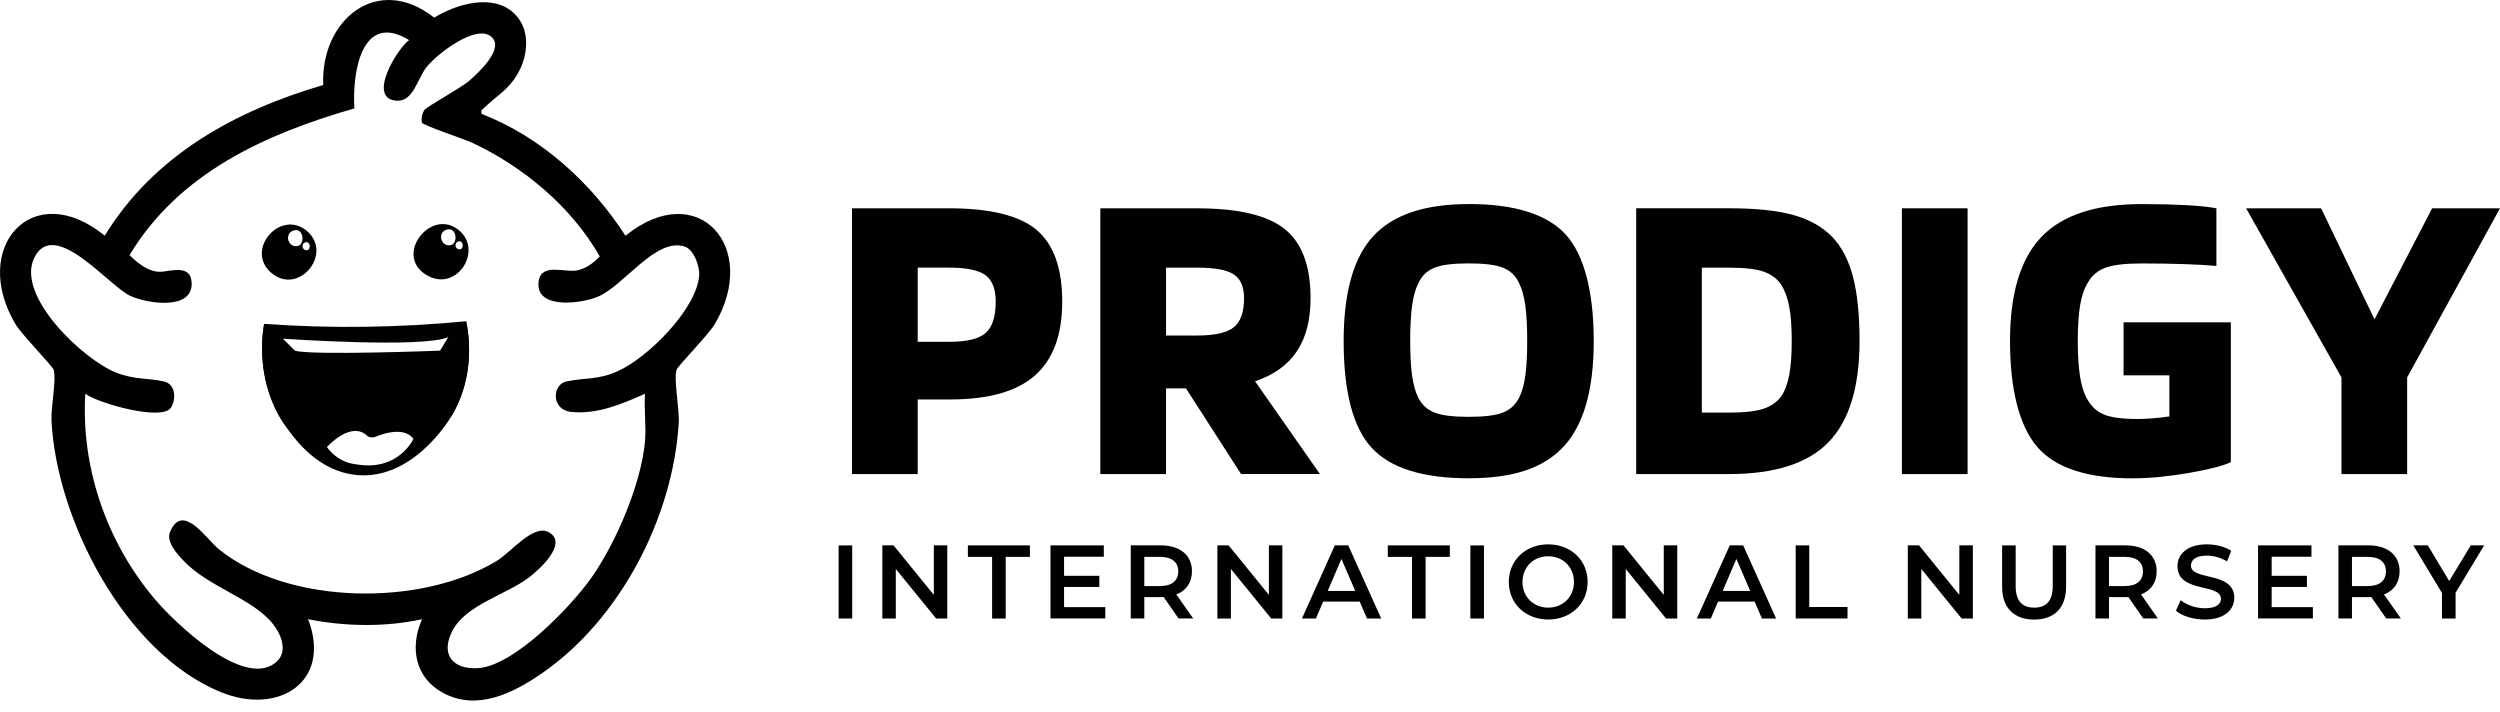
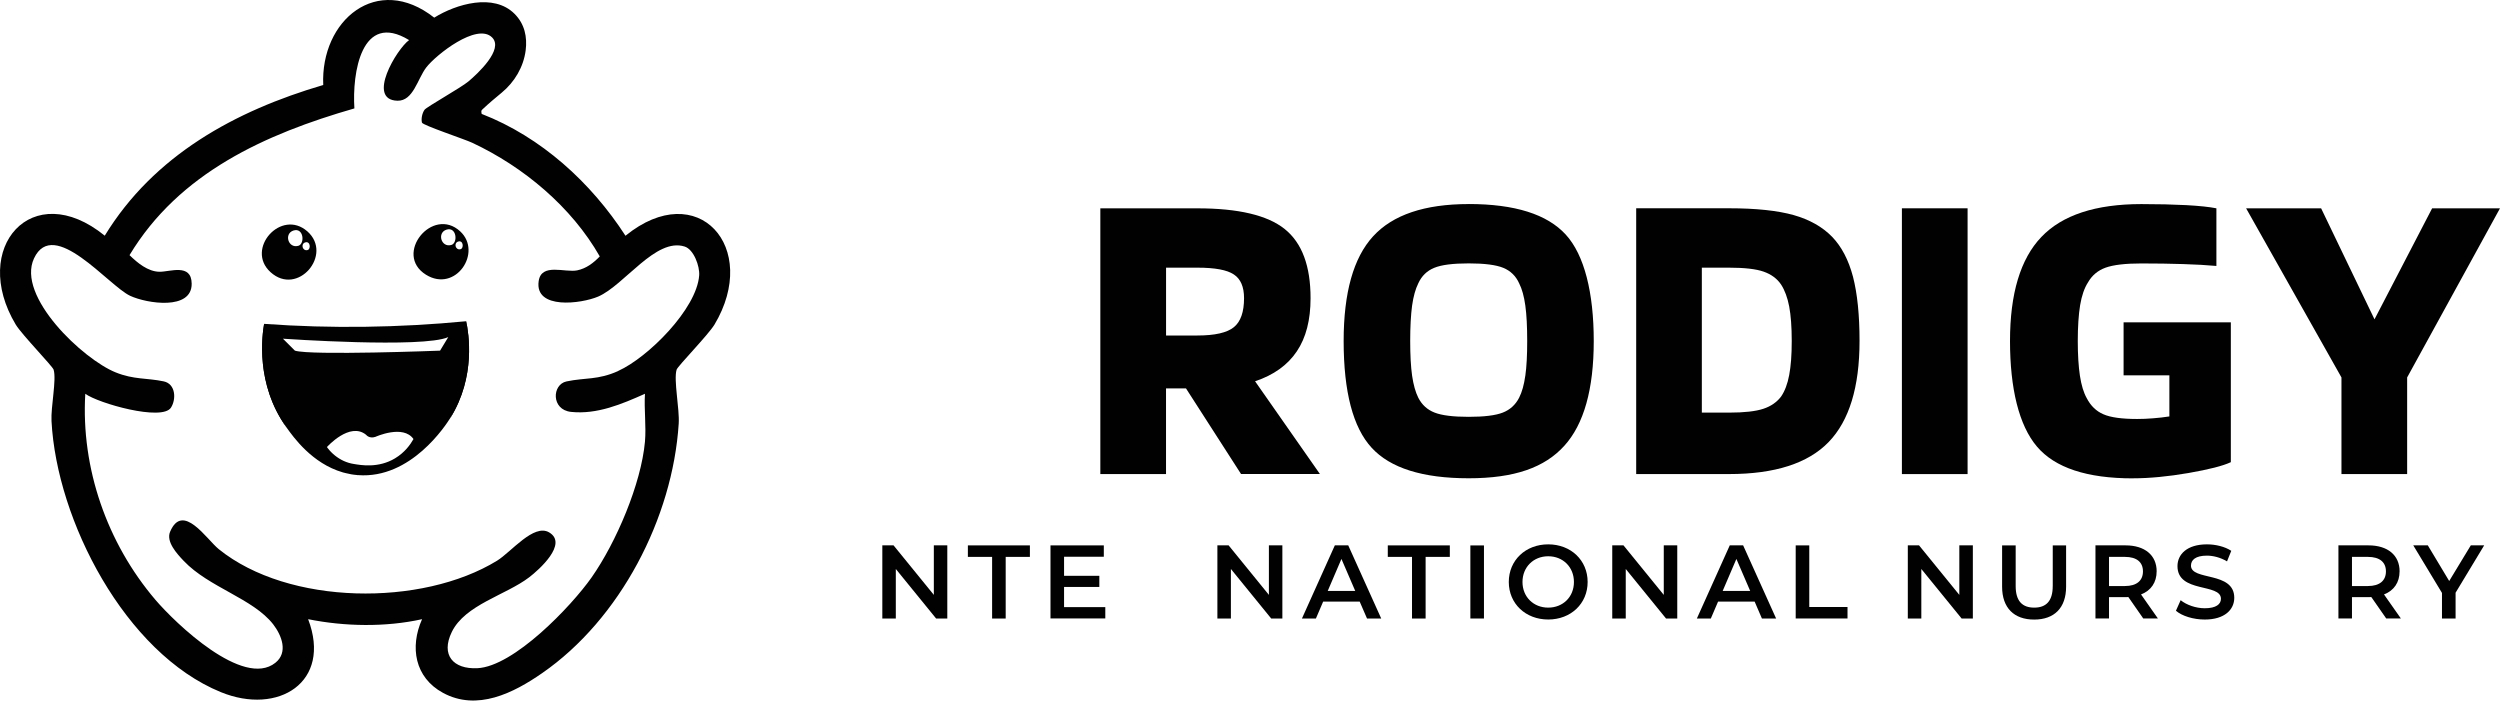
<svg xmlns="http://www.w3.org/2000/svg" width="200" height="57" viewBox="0 0 200 57" fill="none">
  <path d="M57.154 25.976C60.845 19.801 55.825 14.157 50.038 18.86C47.283 14.601 43.295 10.962 38.534 9.113C38.479 8.83 38.494 8.849 38.667 8.685C39.126 8.253 39.63 7.832 40.136 7.414C41.17 6.56 41.885 5.353 42.054 4.024C42.187 2.967 41.98 1.919 41.16 1.103C39.494 -0.565 36.497 0.319 34.738 1.412C30.177 -2.181 25.628 1.619 25.859 6.8C18.797 8.873 12.306 12.431 8.38 18.855C2.581 14.137 -2.425 19.828 1.262 25.971C1.751 26.775 4.213 29.306 4.29 29.575C4.532 30.383 4.059 32.546 4.121 33.686C4.534 41.623 10.006 52.242 17.671 55.372C22.253 57.247 26.572 54.578 24.651 49.535C27.577 50.124 30.843 50.184 33.766 49.535C32.773 51.764 33.177 54.198 35.437 55.427C38.173 56.915 41.087 55.436 43.368 53.853C49.617 49.532 53.812 41.437 54.297 33.891C54.373 32.705 53.878 30.397 54.128 29.575C54.204 29.301 56.666 26.787 57.154 25.971M49.46 29.679C47.83 30.416 46.822 30.197 45.32 30.514C44.157 30.758 44.081 32.783 45.686 32.952C47.768 33.171 49.75 32.327 51.597 31.502C51.518 32.745 51.706 34.112 51.597 35.336C51.29 38.709 49.301 43.381 47.326 46.198C45.69 48.52 41.108 53.314 38.192 53.456C36.262 53.549 35.245 52.408 36.143 50.559C37.203 48.375 40.469 47.609 42.334 46.184C43.109 45.592 45.472 43.498 43.929 42.59C42.7 41.867 40.897 44.161 39.763 44.857C33.749 48.546 23.085 48.444 17.502 43.933C16.537 43.156 14.619 40.139 13.606 42.545C13.276 43.334 14.139 44.285 14.7 44.874C16.72 46.999 20.235 47.873 21.854 49.944C22.538 50.83 23.073 52.199 22.025 53.026C19.456 55.07 14.034 49.863 12.425 47.976C8.568 43.445 6.471 37.461 6.823 31.502C7.845 32.26 12.974 33.722 13.68 32.607C14.113 31.923 14.049 30.713 13.1 30.511C11.745 30.224 10.719 30.383 9.252 29.791C6.659 28.752 1.29 23.713 2.723 20.666C4.29 17.329 8.682 22.858 10.41 23.664C11.764 24.294 15.365 24.843 15.334 22.687C15.315 21.037 13.571 21.76 12.751 21.741C11.826 21.724 10.997 21.03 10.362 20.412C14.327 13.826 21.226 10.725 28.352 8.673C28.166 5.864 28.903 0.873 32.727 3.207C31.732 3.929 29.3 7.991 31.794 8.058C33.06 8.089 33.395 6.323 34.096 5.401C34.867 4.395 38.158 1.785 39.368 2.995C40.326 3.951 38.199 5.902 37.483 6.508C36.868 7.026 34.13 8.547 33.961 8.785C33.771 9.056 33.681 9.503 33.757 9.809C33.809 10.019 37.167 11.133 37.783 11.423C41.897 13.353 45.724 16.555 47.982 20.514C47.475 21.037 46.905 21.479 46.173 21.629C45.208 21.829 43.304 21.004 43.093 22.494C42.767 24.79 46.503 24.305 47.86 23.723C49.959 22.808 52.462 18.986 54.77 19.723C55.502 19.951 55.991 21.303 55.934 22.035C55.735 24.724 51.83 28.607 49.46 29.672" fill="#010101" />
  <path d="M37.294 25.699V29.744C37.294 30.372 36.36 32.773 36.023 33.443C38.091 30.12 37.487 26.633 37.294 25.699ZM21.128 29.122V25.911C20.971 26.847 20.434 30.717 22.91 34.182C22.242 33.098 21.128 30.334 21.128 29.122Z" fill="#010101" />
  <path d="M37.295 25.699C31.935 26.214 26.502 26.298 21.128 25.908C20.971 26.844 20.434 30.714 22.908 34.179C23.476 34.978 24.971 37.076 27.414 37.787C27.431 37.789 27.441 37.794 27.455 37.799C27.529 37.818 27.605 37.837 27.676 37.853C27.818 37.884 27.963 37.918 28.106 37.946C28.246 37.968 28.398 37.991 28.548 38.001C28.56 38.008 28.574 38.008 28.584 38.008C28.605 38.01 28.624 38.01 28.643 38.01C32.883 38.331 35.669 34.003 36.023 33.44C38.091 30.117 37.487 26.63 37.295 25.696M31.609 36.663C30.255 37.478 28.84 37.205 28.315 37.119C28.032 37.079 27.754 36.991 27.493 36.874C26.994 36.641 26.556 36.292 26.221 35.855L26.155 35.764C26.155 35.764 27.982 33.713 29.292 34.787C29.292 34.787 29.535 35.115 30.031 34.949C30.031 34.949 32.254 33.934 33.078 35.125C32.833 35.562 32.382 36.199 31.607 36.663M35.205 28.052C35.205 28.052 24.876 28.453 23.593 28.052L22.635 27.096C22.635 27.096 33.846 27.876 35.861 26.968L35.205 28.052Z" fill="#010101" />
  <path d="M36.818 18.511C34.607 16.462 31.451 20.339 34.077 21.977C36.449 23.45 38.619 20.18 36.818 18.511ZM36.105 19.598C35.296 19.826 34.942 18.623 35.717 18.373C36.544 18.112 36.644 19.448 36.105 19.598ZM36.848 19.935C36.444 20.049 36.269 19.448 36.654 19.324C37.072 19.193 37.119 19.859 36.848 19.935Z" fill="#010101" />
  <path d="M24.591 18.511C22.495 16.664 19.6 19.918 21.642 21.772C23.814 23.747 26.673 20.355 24.591 18.511ZM23.864 19.666C23.051 19.894 22.702 18.691 23.476 18.442C24.303 18.18 24.403 19.516 23.864 19.666ZM24.61 20.003C24.206 20.117 24.03 19.516 24.415 19.393C24.834 19.262 24.881 19.927 24.61 20.003Z" fill="#010101" />
-   <path d="M82.91 18.378C81.534 17.235 79.203 16.664 75.925 16.664H68.16V37.924H73.418V31.956H76.025C79.079 31.956 81.335 31.322 82.789 30.043C84.244 28.767 84.978 26.794 84.978 24.125C84.978 21.456 84.287 19.523 82.908 18.38M78.858 26.632C78.326 27.11 77.349 27.345 75.925 27.345H73.418V21.41H75.925C77.327 21.41 78.297 21.615 78.844 22.019C79.388 22.428 79.657 23.131 79.657 24.12C79.657 25.32 79.393 26.152 78.86 26.63" fill="#010101" />
  <path d="M93.285 31.073H94.88L99.284 37.922H105.594L100.406 30.502C101.896 30.003 103.008 29.209 103.747 28.106C104.484 27.011 104.845 25.596 104.845 23.852C104.845 21.278 104.161 19.433 102.778 18.324C101.399 17.218 99.07 16.667 95.792 16.667H88.027V37.925H93.282V31.075L93.285 31.073ZM93.285 21.413H95.795C97.197 21.413 98.167 21.592 98.709 21.958C99.253 22.317 99.524 22.949 99.524 23.852C99.524 24.959 99.253 25.734 98.709 26.174C98.167 26.616 97.197 26.84 95.795 26.84H93.285V21.413Z" fill="#010101" />
  <path d="M117.494 16.325C113.969 16.325 111.421 17.187 109.85 18.903C108.277 20.617 107.492 23.41 107.492 27.279C107.492 31.346 108.238 34.198 109.731 35.819C111.221 37.447 113.812 38.262 117.494 38.262C121.175 38.262 123.571 37.399 125.14 35.669C126.713 33.939 127.5 31.139 127.5 27.279C127.5 23.419 126.751 20.396 125.261 18.768C123.768 17.137 121.18 16.322 117.491 16.322M122.024 30.058C121.922 30.785 121.76 31.367 121.529 31.819C121.237 32.389 120.8 32.781 120.225 33.007C119.652 33.233 118.737 33.347 117.494 33.347C116.251 33.347 115.345 33.233 114.767 33.007C114.188 32.781 113.755 32.389 113.463 31.819C113.237 31.367 113.075 30.782 112.968 30.058C112.866 29.335 112.816 28.41 112.816 27.279C112.816 26.148 112.868 25.183 112.968 24.444C113.073 23.707 113.237 23.12 113.463 22.666C113.734 22.076 114.157 21.663 114.734 21.428C115.307 21.188 116.232 21.071 117.496 21.071C118.76 21.071 119.685 21.19 120.265 21.428C120.838 21.663 121.266 22.076 121.532 22.666C121.762 23.117 121.924 23.707 122.026 24.444C122.128 25.183 122.176 26.122 122.176 27.279C122.176 28.437 122.128 29.333 122.026 30.058" fill="#010101" />
  <path d="M146.562 18.937C145.792 18.148 144.765 17.568 143.491 17.206C142.215 16.848 140.492 16.662 138.32 16.662H130.895V37.925H138.32C141.985 37.925 144.639 37.071 146.291 35.365C147.938 33.661 148.763 30.963 148.763 27.279C148.763 25.199 148.587 23.486 148.24 22.141C147.886 20.795 147.325 19.726 146.562 18.937ZM143.135 30.008C143.002 30.721 142.783 31.291 142.491 31.719C142.151 32.17 141.678 32.503 141.067 32.703C140.456 32.907 139.539 33.01 138.317 33.01H136.147V21.413H138.317C139.56 21.413 140.49 21.518 141.098 21.734C141.709 21.95 142.172 22.293 142.491 22.77C142.783 23.222 142.999 23.807 143.135 24.515C143.268 25.226 143.339 26.152 143.339 27.279C143.339 28.406 143.27 29.295 143.135 30.008Z" fill="#010101" />
  <path d="M157.407 16.664H152.152V37.927H157.407V16.664Z" fill="#010101" />
  <path d="M170.633 38.265C171.967 38.265 173.448 38.122 175.076 37.842C176.704 37.559 177.835 37.271 178.467 36.974V25.784H169.887V30.024H173.55V33.314C173.117 33.38 172.685 33.433 172.245 33.464C171.805 33.502 171.377 33.518 170.971 33.518C169.752 33.518 168.849 33.395 168.276 33.143C167.701 32.898 167.254 32.465 166.938 31.852C166.686 31.405 166.507 30.802 166.393 30.06C166.282 29.314 166.222 28.384 166.222 27.277C166.222 26.169 166.286 25.171 166.41 24.413C166.538 23.655 166.745 23.049 167.037 22.597C167.356 22.034 167.824 21.639 168.444 21.413C169.07 21.188 170.02 21.076 171.311 21.076C172.509 21.076 173.621 21.093 174.65 21.126C175.679 21.157 176.568 21.209 177.312 21.276V16.665C176.749 16.553 175.938 16.467 174.888 16.41C173.837 16.356 172.647 16.327 171.311 16.327C167.648 16.327 164.979 17.207 163.311 18.956C161.635 20.707 160.801 23.486 160.801 27.279C160.801 31.073 161.514 34.029 162.954 35.724C164.39 37.419 166.952 38.269 170.633 38.269" fill="#010101" />
  <path d="M194.571 16.664L189.96 25.546L185.689 16.664H179.688L187.317 30.195V37.927H192.572V30.195L199.999 16.664H194.571Z" fill="#010101" />
-   <path d="M68.176 43.634H67.09V49.481H68.176V43.634Z" fill="#010101" />
  <path d="M74.707 47.591L71.484 43.629H70.586V49.48H71.665V45.518L74.888 49.48H75.784V43.629H74.707V47.591Z" fill="#010101" />
  <path d="M77.43 44.551H79.369V49.483H80.455V44.551H82.392V43.631H77.43V44.551Z" fill="#010101" />
  <path d="M85.125 46.956H87.947V46.065H85.125V44.539H88.305V43.631H84.039V49.475H88.424V48.57H85.125V46.956Z" fill="#010101" />
-   <path d="M95.357 45.709C95.357 44.416 94.402 43.629 92.866 43.629H90.461V49.476H91.545V47.772H92.866C92.94 47.772 93.018 47.772 93.092 47.764L94.283 49.476H95.454L94.107 47.555C94.903 47.249 95.355 46.593 95.355 45.709M92.816 46.883H91.545V44.551H92.816C93.769 44.551 94.261 44.979 94.261 45.711C94.261 46.443 93.767 46.883 92.816 46.883Z" fill="#010101" />
  <path d="M101.512 47.591L98.289 43.629H97.391V49.48H98.472V45.518L101.695 49.48H102.589V43.629H101.512V47.591Z" fill="#010101" />
  <path d="M106.787 43.629L104.156 49.48H105.273L105.853 48.126H108.774L109.361 49.48H110.497L107.859 43.629H106.787ZM106.219 47.273L107.315 44.715L108.418 47.273H106.219Z" fill="#010101" />
  <path d="M111.023 44.551H112.961V49.483H114.049V44.551H115.986V43.631H111.023V44.551Z" fill="#010101" />
  <path d="M118.717 43.634H117.629V49.481H118.717V43.634Z" fill="#010101" />
  <path d="M123.857 43.548C122.044 43.548 120.703 44.824 120.703 46.557C120.703 48.289 122.044 49.561 123.857 49.561C125.671 49.561 127.011 48.289 127.011 46.557C127.011 44.824 125.673 43.548 123.857 43.548ZM123.857 48.61C122.678 48.61 121.799 47.75 121.799 46.559C121.799 45.368 122.678 44.501 123.857 44.501C125.036 44.501 125.915 45.364 125.915 46.559C125.915 47.755 125.036 48.61 123.857 48.61Z" fill="#010101" />
  <path d="M133.102 47.591L129.879 43.629H128.98V49.48H130.06V45.518L133.282 49.48H134.181V43.629H133.102V47.591Z" fill="#010101" />
  <path d="M138.381 43.629L135.75 49.48H136.867L137.447 48.126H140.37L140.953 49.48H142.089L139.451 43.629H138.379H138.381ZM137.815 47.273L138.911 44.715L140.014 47.273H137.815Z" fill="#010101" />
  <path d="M144.742 43.631H143.656V49.478H147.801V48.56H144.742V43.631Z" fill="#010101" />
  <path d="M156.746 47.591L153.523 43.629H152.625V49.48H153.706V45.518L156.929 49.48H157.828V43.629H156.746V47.591Z" fill="#010101" />
  <path d="M164.218 46.889C164.218 48.094 163.683 48.61 162.737 48.61C161.791 48.61 161.254 48.094 161.254 46.889V43.631H160.168V46.935C160.168 48.636 161.126 49.566 162.732 49.566C164.339 49.566 165.288 48.636 165.288 46.935V43.631H164.22V46.889H164.218Z" fill="#010101" />
  <path d="M172.533 45.709C172.533 44.416 171.58 43.629 170.042 43.629H167.637V49.476H168.721V47.772H170.042C170.116 47.772 170.194 47.772 170.268 47.764L171.459 49.476H172.63L171.283 47.555C172.079 47.249 172.531 46.593 172.531 45.709M169.992 46.883H168.721V44.551H169.992C170.945 44.551 171.437 44.979 171.437 45.711C171.437 46.443 170.943 46.883 169.992 46.883Z" fill="#010101" />
  <path d="M175.279 45.245C175.279 44.798 175.645 44.451 176.551 44.451C177.057 44.451 177.635 44.598 178.162 44.91L178.502 44.066C177.994 43.731 177.259 43.548 176.556 43.548C174.954 43.548 174.198 44.354 174.198 45.292C174.198 47.467 177.675 46.638 177.675 47.902C177.675 48.335 177.29 48.66 176.38 48.66C175.664 48.66 174.918 48.392 174.452 48.016L174.074 48.86C174.559 49.281 175.469 49.563 176.38 49.563C177.984 49.563 178.742 48.76 178.742 47.824C178.742 45.677 175.277 46.486 175.277 45.245" fill="#010101" />
-   <path d="M181.733 46.956H184.554V46.065H181.733V44.539H184.916V43.631H180.645V49.475H185.032V48.57H181.733V46.956Z" fill="#010101" />
  <path d="M191.968 45.709C191.968 44.416 191.015 43.629 189.48 43.629H187.074V49.476H188.158V47.772H189.48C189.553 47.772 189.629 47.772 189.705 47.764L190.896 49.476H192.068L190.72 47.555C191.516 47.249 191.966 46.593 191.966 45.709M189.43 46.883H188.158V44.551H189.43C190.383 44.551 190.875 44.979 190.875 45.711C190.875 46.443 190.38 46.883 189.43 46.883Z" fill="#010101" />
  <path d="M195.936 46.481L194.225 43.629H193.062L195.358 47.434V49.48H196.447V47.417L198.733 43.629H197.664L195.936 46.481Z" fill="#010101" />
</svg>